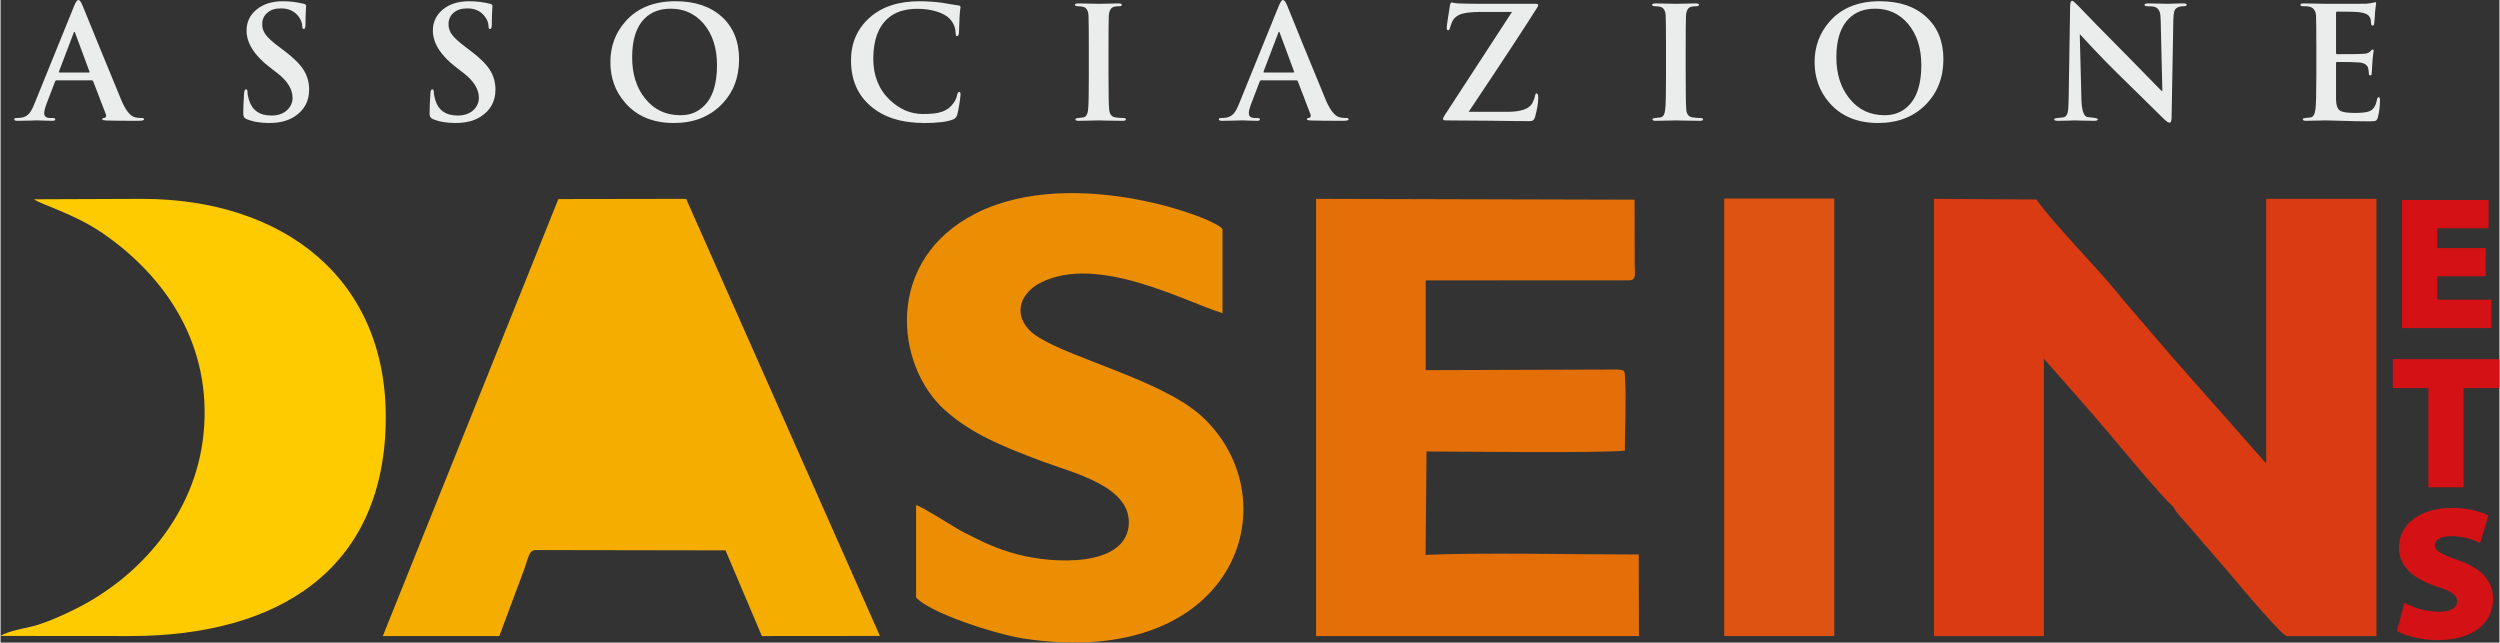
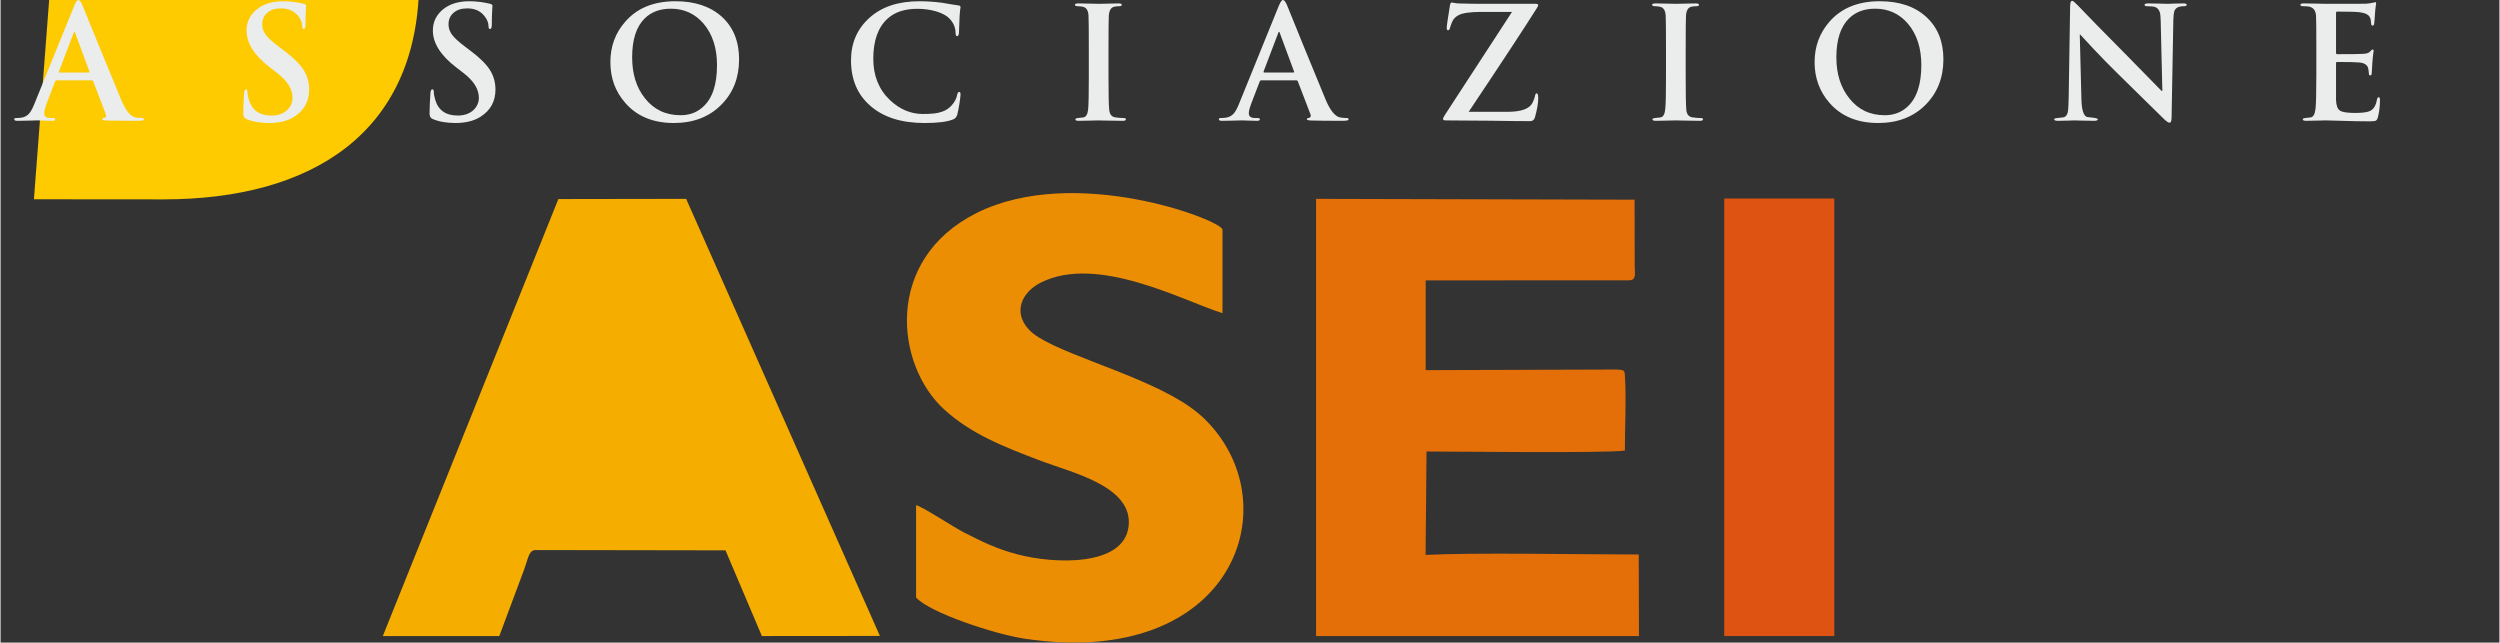
<svg xmlns="http://www.w3.org/2000/svg" xml:space="preserve" width="249px" height="64px" version="1.1" style="shape-rendering:geometricPrecision; text-rendering:geometricPrecision; image-rendering:optimizeQuality; fill-rule:evenodd; clip-rule:evenodd" viewBox="0 0 241.15 62.01">
  <rect x="0" y="0" width="241.15" height="62.01" fill="#333333" stroke="none" />
  <defs>
    <style type="text/css"> .fil4 {fill:#DA3B13} .fil5 {fill:#DE5311} .fil1 {fill:#E46F09} .fil2 {fill:#EC8E03} .fil0 {fill:#F5AE00} .fil3 {fill:#FDCB00} .fil6 {fill:#EBECEC;fill-rule:nonzero} .fil7 {fill:#D41115;fill-rule:nonzero} </style>
  </defs>
  <g id="Livello_x0020_1">
    <path class="fil0" d="M50.52 54.98c0.43,-1.19 0.44,-1.77 1.02,-1.9l18.42 0.03 3.51 8.27 11.39 -0.01 -18.7 -42.18 -12.33 0.02 -16.94 42.17 11.24 0 2.39 -6.4z" />
    <path class="fil1" d="M157.14 27.05c0.76,0 0.56,-0.65 0.56,-1.43l-0.01 -6.35 -30.74 -0.08 0 42.19 31.16 0 -0.02 -7.87c-5.62,0 -15.91,-0.2 -20.57,0.04l0.09 -9.98c2.36,0 17.39,0.18 19.14,-0.09 0,-2.17 0.14,-4.84 0.02,-6.94 -0.05,-0.81 0.03,-0.82 -0.77,-0.88l-18.47 0.06 0 -8.66 19.61 -0.01z" />
    <path class="fil2" d="M88.35 48.75l0 8.91c1.32,1.48 7.61,3.54 10.44,3.97 20.3,3.05 25.81,-13.14 17.29,-21.31 -0.54,-0.51 -1.34,-1.11 -2.09,-1.57 -4.83,-2.97 -12.9,-4.89 -14.77,-6.96 -1.58,-1.73 -0.6,-3.62 1.13,-4.5 5.48,-2.81 13.89,1.8 17.57,2.93l0 -8.08c-0.27,-0.96 -14.27,-6.3 -23.72,-1.59 -8.98,4.49 -7.86,14.68 -3.12,18.98 2.58,2.33 5.56,3.53 9.44,4.99 2.98,1.12 8.78,2.44 8.34,6.27 -0.45,3.9 -7.16,3.66 -10.76,2.7 -2.04,-0.54 -3.46,-1.26 -5.17,-2.13 -0.94,-0.48 -4.03,-2.51 -4.58,-2.61z" />
-     <path class="fil3" d="M3.22 19.23c0.71,0.51 3.94,1.43 6.61,3.26 6.15,4.22 10.64,10.86 9.75,19.45 -0.77,7.55 -6.01,13.73 -12.52,16.91 -1.14,0.56 -2.12,1 -3.38,1.42 -0.98,0.33 -2.91,0.57 -3.68,1.1l12.49 0.01c14.38,0 24.41,-6.45 24.68,-20.58 0.27,-13.98 -9.98,-21.61 -23.53,-21.61l-10.42 0.04z" />
-     <path class="fil4" d="M209.69 34.59l-4.88 -5.68c-2.06,-2.66 -6.58,-7.16 -8.35,-9.66l-9.88 -0.06 0 42.19 10.61 0 0 -26.77 4.58 5.22c1.68,1.91 6.8,8.18 7.91,9.08 0.29,0.59 0.82,1.1 1.25,1.59l4.72 5.47c0.64,0.8 4.48,5.33 4.97,5.41l8.66 0 0 -42.19 -10.64 0 0 25.54 -8.95 -10.14z" />
+     <path class="fil3" d="M3.22 19.23l12.49 0.01c14.38,0 24.41,-6.45 24.68,-20.58 0.27,-13.98 -9.98,-21.61 -23.53,-21.61l-10.42 0.04z" />
    <polygon class="fil5" points="166.34,61.38 171.19,61.38 174.07,61.38 176.96,61.38 176.96,19.16 172.34,19.16 167.53,19.16 166.95,19.16 166.34,19.16 " />
    <path class="fil6" d="M8.79 7.75l-3.39 0c-0.06,0 -0.11,0.04 -0.14,0.12l-0.82 2.14c-0.15,0.4 -0.23,0.71 -0.23,0.92 0,0.31 0.21,0.46 0.61,0.46l0.23 0c0.15,0 0.23,0.04 0.23,0.12 0,0.1 -0.09,0.15 -0.26,0.15 -0.16,0 -0.43,-0.01 -0.81,-0.02 -0.38,-0.02 -0.65,-0.02 -0.8,-0.02 0,0 -0.22,0 -0.66,0.02 -0.44,0.01 -0.82,0.02 -1.14,0.02 -0.19,0 -0.29,-0.05 -0.29,-0.15 0,-0.08 0.07,-0.12 0.19,-0.12 0.16,0 0.32,-0.01 0.47,-0.03 0.32,-0.04 0.59,-0.18 0.79,-0.42 0.16,-0.19 0.33,-0.5 0.5,-0.93l3.82 -9.41c0.16,-0.4 0.3,-0.6 0.42,-0.6 0.12,0 0.24,0.16 0.38,0.48 0.94,2.32 2.2,5.39 3.78,9.22 0.42,0.99 0.87,1.53 1.34,1.63 0.18,0.04 0.39,0.06 0.63,0.06 0.14,0 0.2,0.04 0.2,0.12 0,0.06 -0.05,0.1 -0.15,0.12 -0.1,0.02 -0.28,0.03 -0.55,0.03 -1.26,0 -2.21,-0.01 -2.87,-0.03 -0.31,-0.01 -0.46,-0.05 -0.46,-0.12 0,-0.08 0.07,-0.12 0.21,-0.13 0.17,-0.05 0.21,-0.17 0.14,-0.35l-1.22 -3.18c-0.03,-0.07 -0.08,-0.1 -0.15,-0.1zm-3.09 -0.75l2.8 0c0.07,0 0.1,-0.03 0.08,-0.09l-1.37 -3.7c-0.02,-0.09 -0.05,-0.14 -0.08,-0.14 -0.04,0 -0.07,0.05 -0.09,0.14l-1.4 3.68c-0.02,0.07 0,0.11 0.06,0.11zm20.23 4.87c-0.88,0 -1.62,-0.13 -2.22,-0.39 -0.19,-0.08 -0.29,-0.25 -0.29,-0.51 0,-0.54 0.03,-1.19 0.08,-1.96 0.02,-0.26 0.08,-0.39 0.18,-0.39 0.1,0 0.15,0.08 0.15,0.25 0,0.21 0.05,0.47 0.14,0.77 0.31,1.01 1.03,1.51 2.18,1.51 0.64,0 1.15,-0.18 1.53,-0.55 0.34,-0.33 0.5,-0.72 0.5,-1.16 0,-0.83 -0.49,-1.63 -1.49,-2.4l-0.7 -0.54c-1.5,-1.15 -2.25,-2.34 -2.25,-3.55 0,-0.83 0.33,-1.51 0.98,-2.04 0.65,-0.53 1.49,-0.79 2.54,-0.79 0.66,0 1.33,0.08 2.02,0.25 0.14,0.04 0.21,0.1 0.21,0.18 0,-0.02 -0.01,0.16 -0.03,0.54 -0.02,0.37 -0.03,0.79 -0.03,1.26 0,0.3 -0.05,0.45 -0.17,0.45 -0.1,0 -0.15,-0.09 -0.15,-0.27 0,-0.33 -0.13,-0.66 -0.39,-0.99 -0.4,-0.49 -0.95,-0.73 -1.66,-0.73 -0.56,0 -1,0.14 -1.32,0.43 -0.33,0.28 -0.49,0.65 -0.49,1.11 0,0.35 0.11,0.69 0.34,1 0.23,0.31 0.65,0.7 1.27,1.16l0.43 0.32c0.91,0.68 1.55,1.3 1.93,1.88 0.37,0.57 0.56,1.22 0.56,1.94 0,1.13 -0.48,2 -1.43,2.61 -0.64,0.41 -1.44,0.61 -2.42,0.61zm17.98 0c-0.88,0 -1.62,-0.13 -2.22,-0.39 -0.19,-0.08 -0.29,-0.25 -0.29,-0.51 0,-0.54 0.03,-1.19 0.08,-1.96 0.02,-0.26 0.08,-0.39 0.18,-0.39 0.1,0 0.15,0.08 0.15,0.25 0,0.21 0.05,0.47 0.14,0.77 0.3,1.01 1.03,1.51 2.17,1.51 0.64,0 1.15,-0.18 1.54,-0.55 0.33,-0.33 0.5,-0.72 0.5,-1.16 0,-0.83 -0.49,-1.63 -1.49,-2.4l-0.7 -0.54c-1.5,-1.15 -2.25,-2.34 -2.25,-3.55 0,-0.83 0.33,-1.51 0.97,-2.04 0.65,-0.53 1.5,-0.79 2.54,-0.79 0.66,0 1.34,0.08 2.03,0.25 0.14,0.04 0.21,0.1 0.21,0.18 0,-0.02 -0.01,0.16 -0.03,0.54 -0.02,0.37 -0.03,0.79 -0.03,1.26 0,0.3 -0.06,0.45 -0.17,0.45 -0.1,0 -0.15,-0.09 -0.15,-0.27 0,-0.33 -0.13,-0.66 -0.4,-0.99 -0.39,-0.49 -0.94,-0.73 -1.65,-0.73 -0.56,0 -1,0.14 -1.33,0.43 -0.32,0.28 -0.48,0.65 -0.48,1.11 0,0.35 0.11,0.69 0.34,1 0.23,0.31 0.65,0.7 1.27,1.16l0.42 0.32c0.92,0.68 1.56,1.3 1.94,1.88 0.37,0.57 0.56,1.22 0.56,1.94 0,1.13 -0.48,2 -1.43,2.61 -0.64,0.41 -1.45,0.61 -2.42,0.61zm21.07 0c-2.01,0 -3.58,-0.65 -4.7,-1.95 -0.96,-1.09 -1.43,-2.4 -1.43,-3.92 0,-1.51 0.47,-2.81 1.43,-3.9 1.14,-1.32 2.76,-1.98 4.85,-1.98 1.88,0 3.38,0.5 4.49,1.51 1.1,1.01 1.65,2.38 1.65,4.1 0,1.75 -0.56,3.21 -1.7,4.36 -1.17,1.19 -2.7,1.78 -4.59,1.78zm0.64 -0.75c0.85,0 1.57,-0.26 2.15,-0.79 0.92,-0.81 1.37,-2.16 1.37,-4.05 0,-1.64 -0.43,-2.97 -1.29,-3.99 -0.83,-0.97 -1.89,-1.45 -3.16,-1.45 -1.05,0 -1.89,0.31 -2.53,0.94 -0.81,0.8 -1.21,2.05 -1.21,3.75 0,1.61 0.41,2.93 1.24,3.96 0.86,1.09 2.01,1.63 3.43,1.63zm23.55 0.75c-2.21,0 -3.94,-0.54 -5.2,-1.63 -1.27,-1.08 -1.9,-2.56 -1.9,-4.42 0,-1.67 0.6,-3.04 1.78,-4.1 1.18,-1.07 2.79,-1.6 4.83,-1.6 0.7,0 1.44,0.05 2.21,0.15 0.35,0.07 0.86,0.15 1.52,0.25 0.16,0.01 0.23,0.07 0.23,0.18 0,0.03 -0.01,0.12 -0.04,0.26 -0.02,0.18 -0.04,0.37 -0.05,0.57 -0.01,0.44 -0.03,0.98 -0.06,1.62 -0.02,0.23 -0.08,0.34 -0.18,0.34 -0.1,0 -0.15,-0.11 -0.15,-0.33 -0.01,-0.52 -0.21,-0.98 -0.6,-1.38 -0.26,-0.27 -0.66,-0.49 -1.2,-0.66 -0.58,-0.18 -1.21,-0.27 -1.88,-0.27 -1.22,0 -2.17,0.31 -2.86,0.93 -0.94,0.84 -1.4,2.14 -1.4,3.89 0,1.64 0.54,2.98 1.62,4 0.95,0.89 2,1.33 3.17,1.33 0.65,0 1.15,-0.04 1.5,-0.12 0.54,-0.12 0.97,-0.36 1.28,-0.72 0.27,-0.3 0.45,-0.63 0.52,-0.99 0.04,-0.2 0.1,-0.3 0.2,-0.3 0.09,0 0.13,0.08 0.13,0.23 0,0.11 -0.03,0.4 -0.1,0.87 -0.09,0.52 -0.16,0.89 -0.22,1.11 -0.07,0.22 -0.2,0.37 -0.41,0.45 -0.58,0.23 -1.49,0.34 -2.74,0.34zm15.85 -4.56l0 -2.63c0,-1.79 -0.01,-2.85 -0.03,-3.18 -0.03,-0.48 -0.2,-0.76 -0.51,-0.84 -0.18,-0.04 -0.35,-0.06 -0.53,-0.06 -0.18,0 -0.27,-0.05 -0.27,-0.15 0,-0.08 0.13,-0.12 0.37,-0.12 0.2,0 0.55,0.01 1.04,0.02 0.49,0.02 0.81,0.02 0.94,0.02 0.11,0 0.39,0 0.85,-0.02 0.46,-0.01 0.79,-0.02 1,-0.02 0.22,0 0.32,0.04 0.32,0.12 0,0.1 -0.07,0.15 -0.22,0.15 -0.14,0 -0.3,0.01 -0.47,0.04 -0.34,0.06 -0.52,0.35 -0.56,0.86 -0.02,0.33 -0.03,1.39 -0.03,3.18l0 2.63c0,1.79 0.02,2.89 0.07,3.29 0.04,0.44 0.24,0.68 0.6,0.73 0.29,0.04 0.55,0.06 0.77,0.06 0.16,0 0.24,0.04 0.24,0.12 0,0.1 -0.1,0.15 -0.29,0.15 -0.39,0 -0.86,-0.01 -1.41,-0.02 -0.55,-0.02 -0.87,-0.02 -0.96,-0.02 -0.1,0 -0.38,0 -0.86,0.02 -0.49,0.01 -0.84,0.02 -1.06,0.02 -0.2,0 -0.3,-0.05 -0.3,-0.15 0,-0.07 0.11,-0.11 0.33,-0.13 0.15,-0.02 0.3,-0.04 0.46,-0.05 0.24,-0.05 0.39,-0.3 0.44,-0.74 0.05,-0.45 0.07,-1.54 0.07,-3.28zm20.02 0.44l-3.39 0c-0.06,0 -0.11,0.04 -0.14,0.12l-0.82 2.14c-0.15,0.4 -0.23,0.71 -0.23,0.92 0,0.31 0.2,0.46 0.61,0.46l0.23 0c0.15,0 0.23,0.04 0.23,0.12 0,0.1 -0.09,0.15 -0.26,0.15 -0.17,0 -0.44,-0.01 -0.82,-0.02 -0.38,-0.02 -0.64,-0.02 -0.8,-0.02 0,0 -0.22,0 -0.66,0.02 -0.44,0.01 -0.82,0.02 -1.13,0.02 -0.19,0 -0.29,-0.05 -0.29,-0.15 0,-0.08 0.06,-0.12 0.18,-0.12 0.17,0 0.32,-0.01 0.48,-0.03 0.32,-0.04 0.58,-0.18 0.79,-0.42 0.16,-0.19 0.33,-0.5 0.5,-0.93l3.82 -9.41c0.16,-0.4 0.3,-0.6 0.42,-0.6 0.11,0 0.24,0.16 0.38,0.48 0.93,2.32 2.19,5.39 3.77,9.22 0.43,0.99 0.88,1.53 1.34,1.63 0.18,0.04 0.4,0.06 0.64,0.06 0.13,0 0.2,0.04 0.2,0.12 0,0.06 -0.05,0.1 -0.15,0.12 -0.1,0.02 -0.29,0.03 -0.55,0.03 -1.26,0 -2.22,-0.01 -2.88,-0.03 -0.3,-0.01 -0.45,-0.05 -0.45,-0.12 0,-0.08 0.07,-0.12 0.21,-0.13 0.16,-0.05 0.21,-0.17 0.14,-0.35l-1.22 -3.18c-0.03,-0.07 -0.08,-0.1 -0.15,-0.1zm-3.09 -0.75l2.8 0c0.07,0 0.1,-0.03 0.08,-0.09l-1.37 -3.7c-0.02,-0.09 -0.05,-0.14 -0.08,-0.14 -0.04,0 -0.07,0.05 -0.09,0.14l-1.4 3.68c-0.02,0.07 0,0.11 0.06,0.11zm19.73 3.79l3.74 0c1.29,0 2.08,-0.27 2.39,-0.82 0.13,-0.24 0.22,-0.48 0.27,-0.72 0.03,-0.16 0.08,-0.24 0.15,-0.24 0.11,0 0.16,0.15 0.16,0.46 0,0.5 -0.11,1.11 -0.31,1.83 -0.07,0.26 -0.22,0.39 -0.45,0.39 -0.81,0 -2.1,-0.01 -3.89,-0.04 -1.79,-0.02 -3.22,-0.03 -4.28,-0.03 -0.17,0 -0.26,-0.05 -0.26,-0.15 0,-0.07 0.08,-0.22 0.23,-0.45l6.43 -9.87 -2.98 0c-1.08,0 -1.81,0.11 -2.19,0.32 -0.26,0.14 -0.46,0.33 -0.58,0.58 -0.05,0.09 -0.14,0.33 -0.27,0.74 -0.03,0.09 -0.08,0.13 -0.15,0.13 -0.09,0 -0.13,-0.08 -0.13,-0.25 0,-0.18 0.11,-0.89 0.31,-2.15 0.03,-0.19 0.09,-0.28 0.18,-0.28 0.03,0 0.1,0.01 0.22,0.04 0.12,0.03 0.25,0.04 0.39,0.05 0.73,0.03 1.67,0.04 2.81,0.04l4.66 0c0.17,0 0.26,0.04 0.26,0.12 0,0.06 -0.04,0.16 -0.13,0.29 -1.08,1.72 -3.27,5.06 -6.58,10.01zm19.04 -3.48l0 -2.63c0,-1.79 -0.01,-2.85 -0.03,-3.18 -0.03,-0.48 -0.2,-0.76 -0.52,-0.84 -0.17,-0.04 -0.34,-0.06 -0.52,-0.06 -0.18,0 -0.27,-0.05 -0.27,-0.15 0,-0.08 0.12,-0.12 0.37,-0.12 0.2,0 0.55,0.01 1.04,0.02 0.49,0.02 0.8,0.02 0.93,0.02 0.12,0 0.4,0 0.86,-0.02 0.45,-0.01 0.79,-0.02 1,-0.02 0.21,0 0.32,0.04 0.32,0.12 0,0.1 -0.07,0.15 -0.22,0.15 -0.14,0 -0.3,0.01 -0.47,0.04 -0.34,0.06 -0.53,0.35 -0.56,0.86 -0.02,0.33 -0.03,1.39 -0.03,3.18l0 2.63c0,1.79 0.02,2.89 0.06,3.29 0.04,0.44 0.24,0.68 0.61,0.73 0.29,0.04 0.54,0.06 0.76,0.06 0.16,0 0.24,0.04 0.24,0.12 0,0.1 -0.09,0.15 -0.28,0.15 -0.39,0 -0.86,-0.01 -1.41,-0.02 -0.55,-0.02 -0.88,-0.02 -0.97,-0.02 -0.09,0 -0.37,0 -0.86,0.02 -0.48,0.01 -0.83,0.02 -1.05,0.02 -0.21,0 -0.31,-0.05 -0.31,-0.15 0,-0.07 0.11,-0.11 0.34,-0.13 0.15,-0.02 0.3,-0.04 0.45,-0.05 0.25,-0.05 0.39,-0.3 0.44,-0.74 0.06,-0.45 0.08,-1.54 0.08,-3.28zm20.47 4.56c-2,0 -3.57,-0.65 -4.7,-1.95 -0.95,-1.09 -1.43,-2.4 -1.43,-3.92 0,-1.51 0.48,-2.81 1.43,-3.9 1.15,-1.32 2.77,-1.98 4.85,-1.98 1.89,0 3.39,0.5 4.49,1.51 1.11,1.01 1.66,2.38 1.66,4.1 0,1.75 -0.57,3.21 -1.7,4.36 -1.17,1.19 -2.7,1.78 -4.6,1.78zm0.64 -0.75c0.85,0 1.57,-0.26 2.16,-0.79 0.91,-0.81 1.37,-2.16 1.37,-4.05 0,-1.64 -0.43,-2.97 -1.29,-3.99 -0.83,-0.97 -1.89,-1.45 -3.17,-1.45 -1.04,0 -1.88,0.31 -2.52,0.94 -0.81,0.8 -1.22,2.05 -1.22,3.75 0,1.61 0.42,2.93 1.25,3.96 0.86,1.09 2,1.63 3.42,1.63zm18.82 -7.79l0.16 6.29c0.03,1 0.21,1.56 0.54,1.67 0.03,0.01 0.22,0.03 0.59,0.07 0.3,0.04 0.45,0.09 0.45,0.15 0,0.1 -0.11,0.15 -0.34,0.15 -0.39,0 -0.79,-0.01 -1.21,-0.02 -0.41,-0.02 -0.64,-0.02 -0.68,-0.02 0.01,0 -0.18,0 -0.58,0.02 -0.39,0.01 -0.75,0.02 -1.06,0.02 -0.23,0 -0.34,-0.05 -0.34,-0.15 0,-0.07 0.13,-0.11 0.4,-0.13 0.18,-0.02 0.36,-0.04 0.53,-0.06 0.19,-0.06 0.32,-0.22 0.38,-0.48 0.05,-0.23 0.08,-0.69 0.09,-1.38l0.14 -8.88c0.01,-0.34 0.07,-0.5 0.2,-0.5 0.08,0 0.26,0.15 0.56,0.46 0.83,0.88 2.4,2.48 4.71,4.81 1.04,1.06 2.15,2.2 3.35,3.42l0.08 0 -0.16 -6.73c-0.01,-0.37 -0.03,-0.63 -0.06,-0.77 -0.08,-0.3 -0.23,-0.49 -0.45,-0.58 -0.16,-0.06 -0.42,-0.09 -0.81,-0.09 -0.16,0 -0.24,-0.05 -0.24,-0.14 0,-0.09 0.13,-0.13 0.39,-0.13 0.31,0 0.67,0.01 1.1,0.02 0.42,0.02 0.67,0.02 0.74,0.02 0.01,0 0.19,0 0.54,-0.02 0.34,-0.01 0.66,-0.02 0.95,-0.02 0.24,0 0.35,0.04 0.35,0.13 0,0.09 -0.09,0.14 -0.27,0.14 -0.51,0 -0.82,0.16 -0.93,0.49 -0.05,0.18 -0.08,0.46 -0.09,0.83l-0.17 9.46c-0.01,0.31 -0.07,0.46 -0.19,0.46 -0.12,0 -0.29,-0.11 -0.52,-0.33 -0.98,-0.95 -2.47,-2.42 -4.49,-4.41 -0.69,-0.67 -1.46,-1.46 -2.33,-2.38 -0.43,-0.47 -0.86,-0.93 -1.29,-1.39l-0.04 0zm22.83 3.98l0 -2.63c0,-1.79 -0.01,-2.85 -0.03,-3.18 -0.04,-0.48 -0.25,-0.77 -0.66,-0.86 -0.14,-0.03 -0.34,-0.04 -0.59,-0.04 -0.17,0 -0.26,-0.05 -0.26,-0.14 0,-0.09 0.11,-0.13 0.33,-0.13 0.31,0 0.72,0.01 1.24,0.02 0.53,0.02 0.84,0.02 0.95,0.02 2.41,0 3.67,0 3.81,-0.01 0.26,-0.02 0.48,-0.05 0.65,-0.09 0.17,-0.04 0.25,-0.06 0.24,-0.06 0.06,0 0.09,0.04 0.09,0.13 0,0.01 -0.01,0.1 -0.04,0.27 -0.03,0.2 -0.05,0.44 -0.07,0.71 -0.01,0.27 -0.04,0.6 -0.08,0.99 -0.02,0.11 -0.07,0.16 -0.16,0.16 -0.07,0 -0.11,-0.05 -0.13,-0.16 -0.01,-0.11 -0.02,-0.22 -0.03,-0.32 -0.01,-0.1 -0.03,-0.19 -0.07,-0.27 -0.12,-0.29 -0.46,-0.47 -1.02,-0.54 -0.34,-0.04 -1.07,-0.06 -2.17,-0.06 -0.07,0 -0.1,0.05 -0.1,0.15l0 3.8c0,0.11 0.03,0.16 0.1,0.16 1.4,0 2.21,-0.01 2.45,-0.03 0.17,-0.01 0.3,-0.02 0.39,-0.04 0.16,-0.04 0.27,-0.1 0.34,-0.18 0.12,-0.13 0.2,-0.2 0.25,-0.2 0.07,0 0.1,0.04 0.1,0.12 0,0.01 -0.01,0.11 -0.04,0.3 -0.03,0.23 -0.06,0.5 -0.08,0.8 -0.04,0.56 -0.06,0.9 -0.06,1 0,0.19 -0.05,0.28 -0.14,0.28 -0.09,0 -0.14,-0.05 -0.14,-0.15 0,-0.11 -0.02,-0.28 -0.06,-0.52 -0.08,-0.34 -0.36,-0.53 -0.85,-0.58 -0.29,-0.03 -1.01,-0.05 -2.17,-0.05 -0.06,0 -0.09,0.05 -0.09,0.15l0 3.51c0.02,0.53 0.14,0.87 0.36,1.02 0.21,0.16 0.71,0.24 1.47,0.24 0.69,0 1.17,-0.06 1.43,-0.18 0.36,-0.16 0.59,-0.53 0.69,-1.11 0.03,-0.15 0.09,-0.23 0.17,-0.23 0.08,0 0.12,0.09 0.12,0.27 0,0.61 -0.07,1.17 -0.2,1.67 -0.05,0.18 -0.12,0.29 -0.21,0.33 -0.09,0.04 -0.29,0.06 -0.61,0.06 -0.88,0 -1.76,-0.02 -2.63,-0.05 -0.87,-0.03 -1.4,-0.04 -1.58,-0.04 -0.09,0 -0.38,0 -0.86,0.02 -0.48,0.01 -0.84,0.02 -1.06,0.02 -0.2,0 -0.3,-0.05 -0.3,-0.15 0,-0.07 0.11,-0.11 0.33,-0.13 0.15,-0.02 0.31,-0.04 0.46,-0.05 0.23,-0.05 0.38,-0.32 0.44,-0.82 0.05,-0.39 0.08,-1.46 0.08,-3.2z" />
-     <path class="fil7" d="M237.42 47.02l-3.13 0 0 -9.57 -3.43 0 0 -2.79 10.29 0 0 2.79 -3.46 0 0 9.57 -0.27 0zm-4.25 14.54c-0.71,-0.14 -1.32,-0.35 -1.72,-0.56l-0.2 -0.1 0.73 -2.72 0.29 0.14c0.4,0.2 0.92,0.39 1.51,0.53 0.49,0.11 1.02,0.18 1.55,0.18 0.59,0 1.04,-0.1 1.34,-0.3 0.26,-0.17 0.4,-0.42 0.4,-0.72 0,-0.27 -0.12,-0.49 -0.38,-0.7 -0.32,-0.24 -0.82,-0.46 -1.55,-0.69l-0.01 0c-1.09,-0.37 -2,-0.83 -2.64,-1.44 -0.66,-0.62 -1.04,-1.4 -1.04,-2.34 0,-1.12 0.51,-2.1 1.45,-2.79 0.87,-0.64 2.1,-1.03 3.62,-1.03 0.74,0 1.38,0.07 1.93,0.18 0.56,0.11 1.02,0.27 1.41,0.44l0.22 0.1 -0.8 2.67 -0.28 -0.13c-0.24,-0.11 -0.57,-0.25 -0.99,-0.35 -0.43,-0.11 -0.94,-0.19 -1.53,-0.19 -0.53,0 -0.92,0.1 -1.19,0.27 -0.25,0.16 -0.38,0.37 -0.38,0.6 0,0.27 0.13,0.47 0.43,0.67 0.36,0.24 0.93,0.46 1.74,0.75 1.16,0.4 2.01,0.89 2.58,1.5 0.59,0.64 0.87,1.39 0.87,2.3 0,1.14 -0.49,2.18 -1.5,2.91 -0.89,0.63 -2.17,1.03 -3.87,1.03 -0.69,0 -1.37,-0.08 -1.99,-0.21zm1.98 -37.62l4.67 0 0 2.72 -4.67 0 0 2.26 5.22 0 0 2.74 -8.62 0 0 -12.36 8.35 0 0 2.73 -4.95 0 0 1.91z" />
  </g>
</svg>